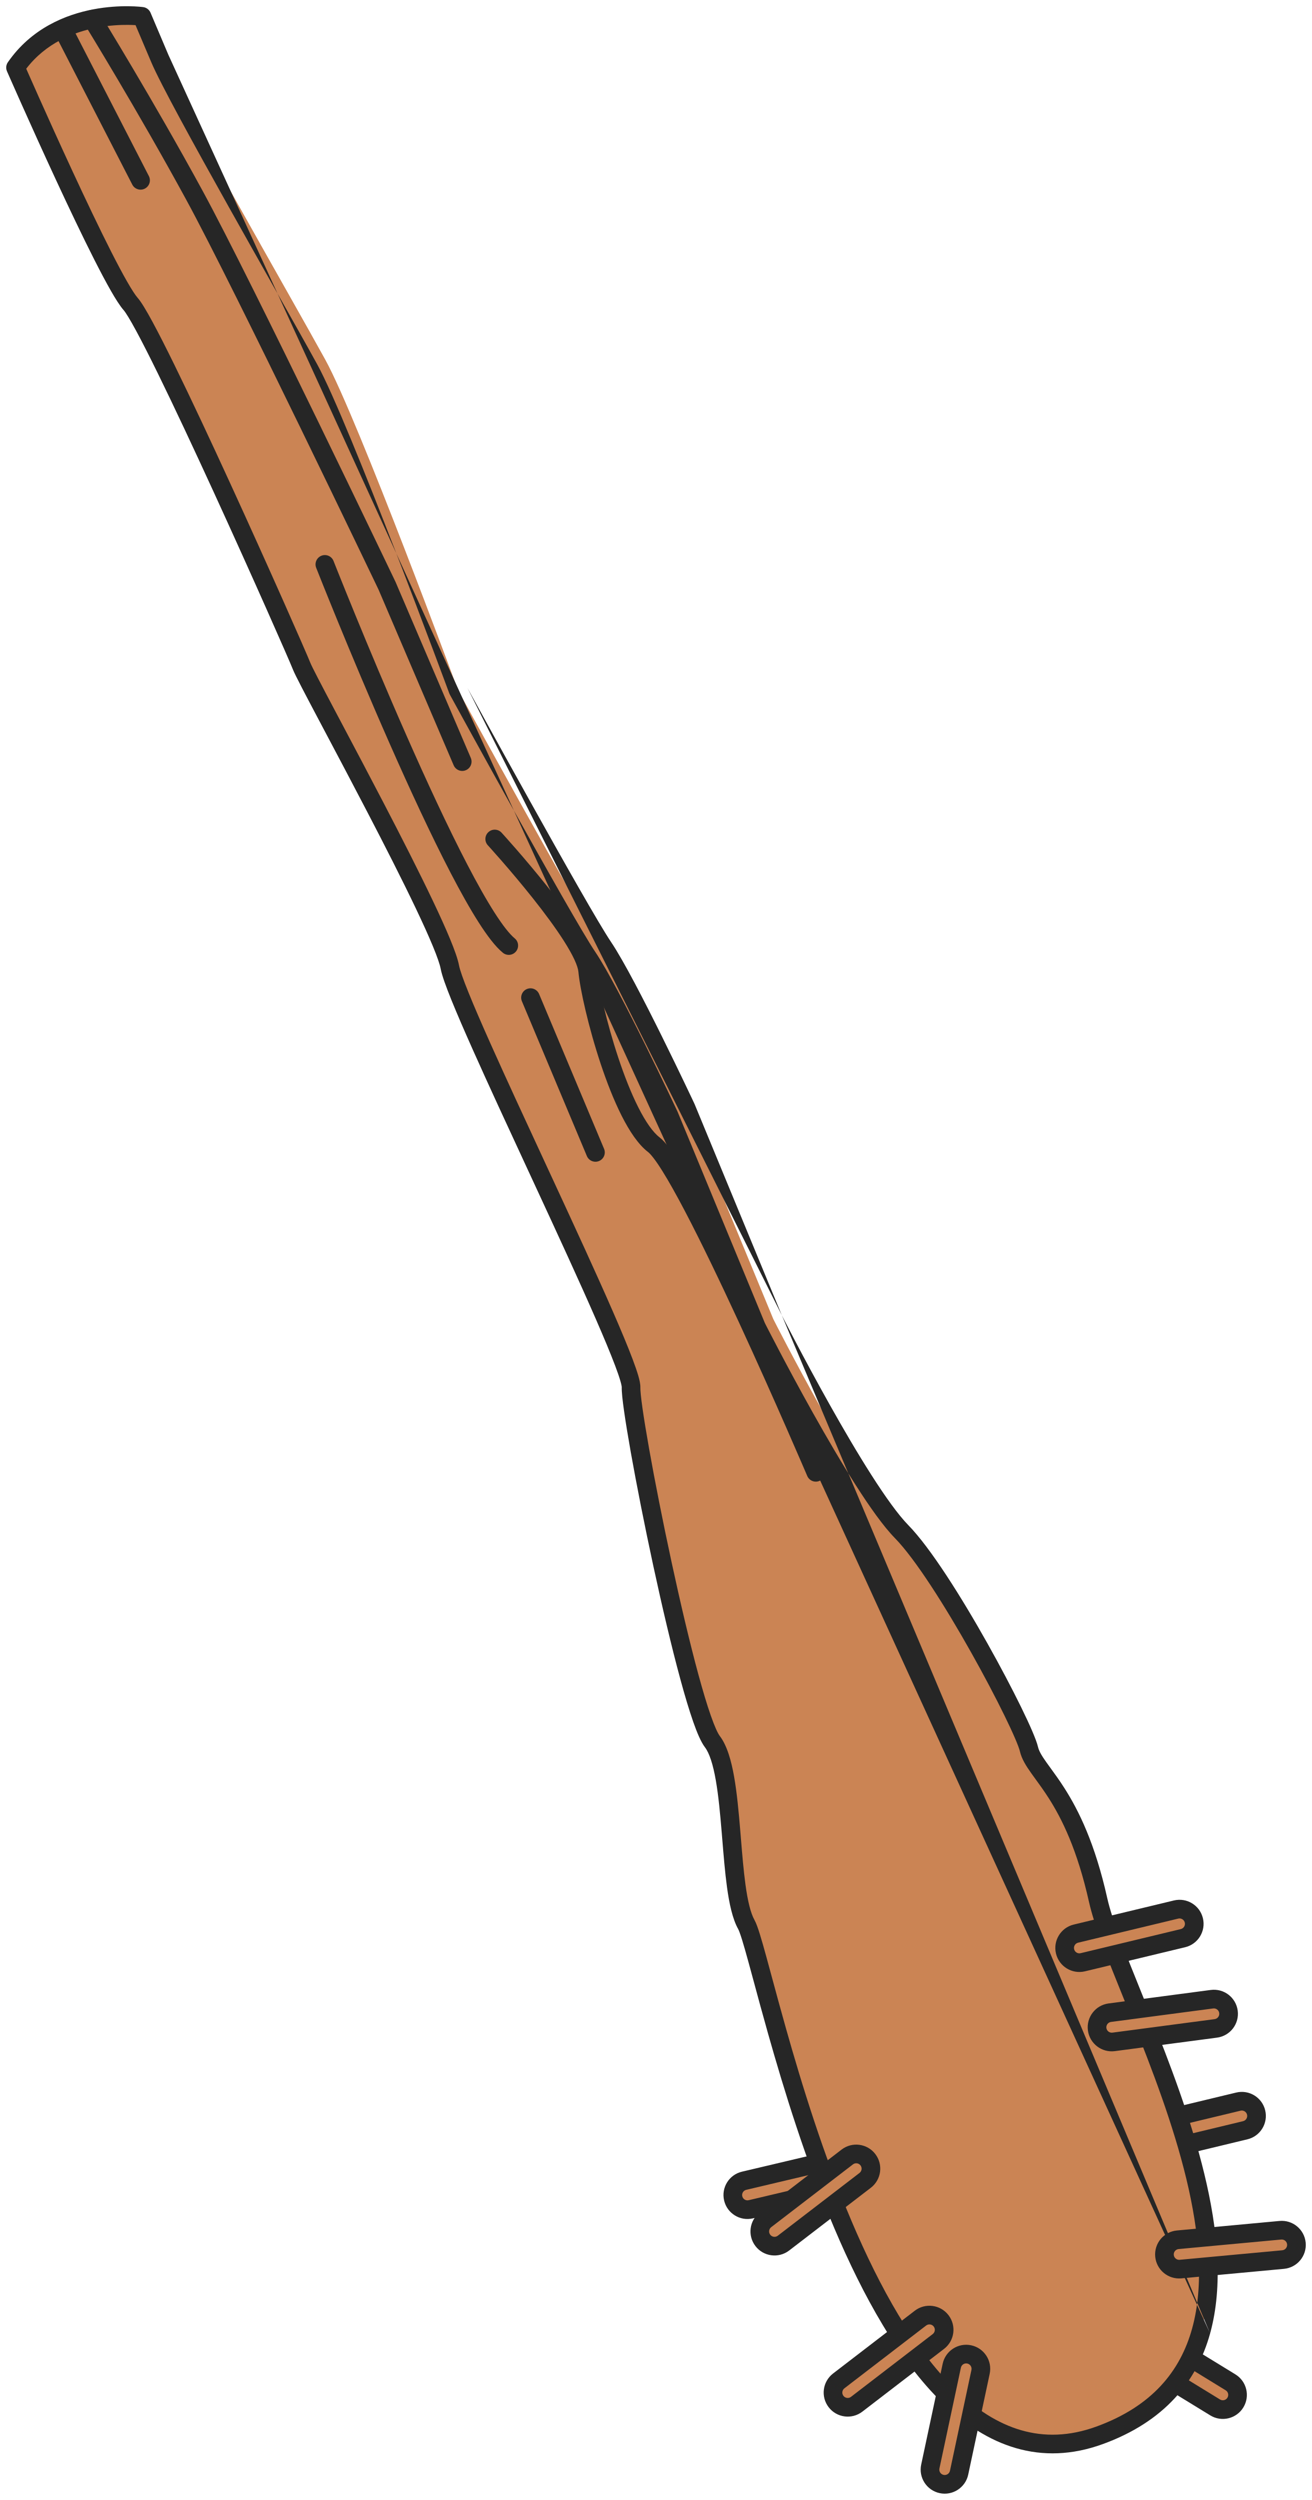
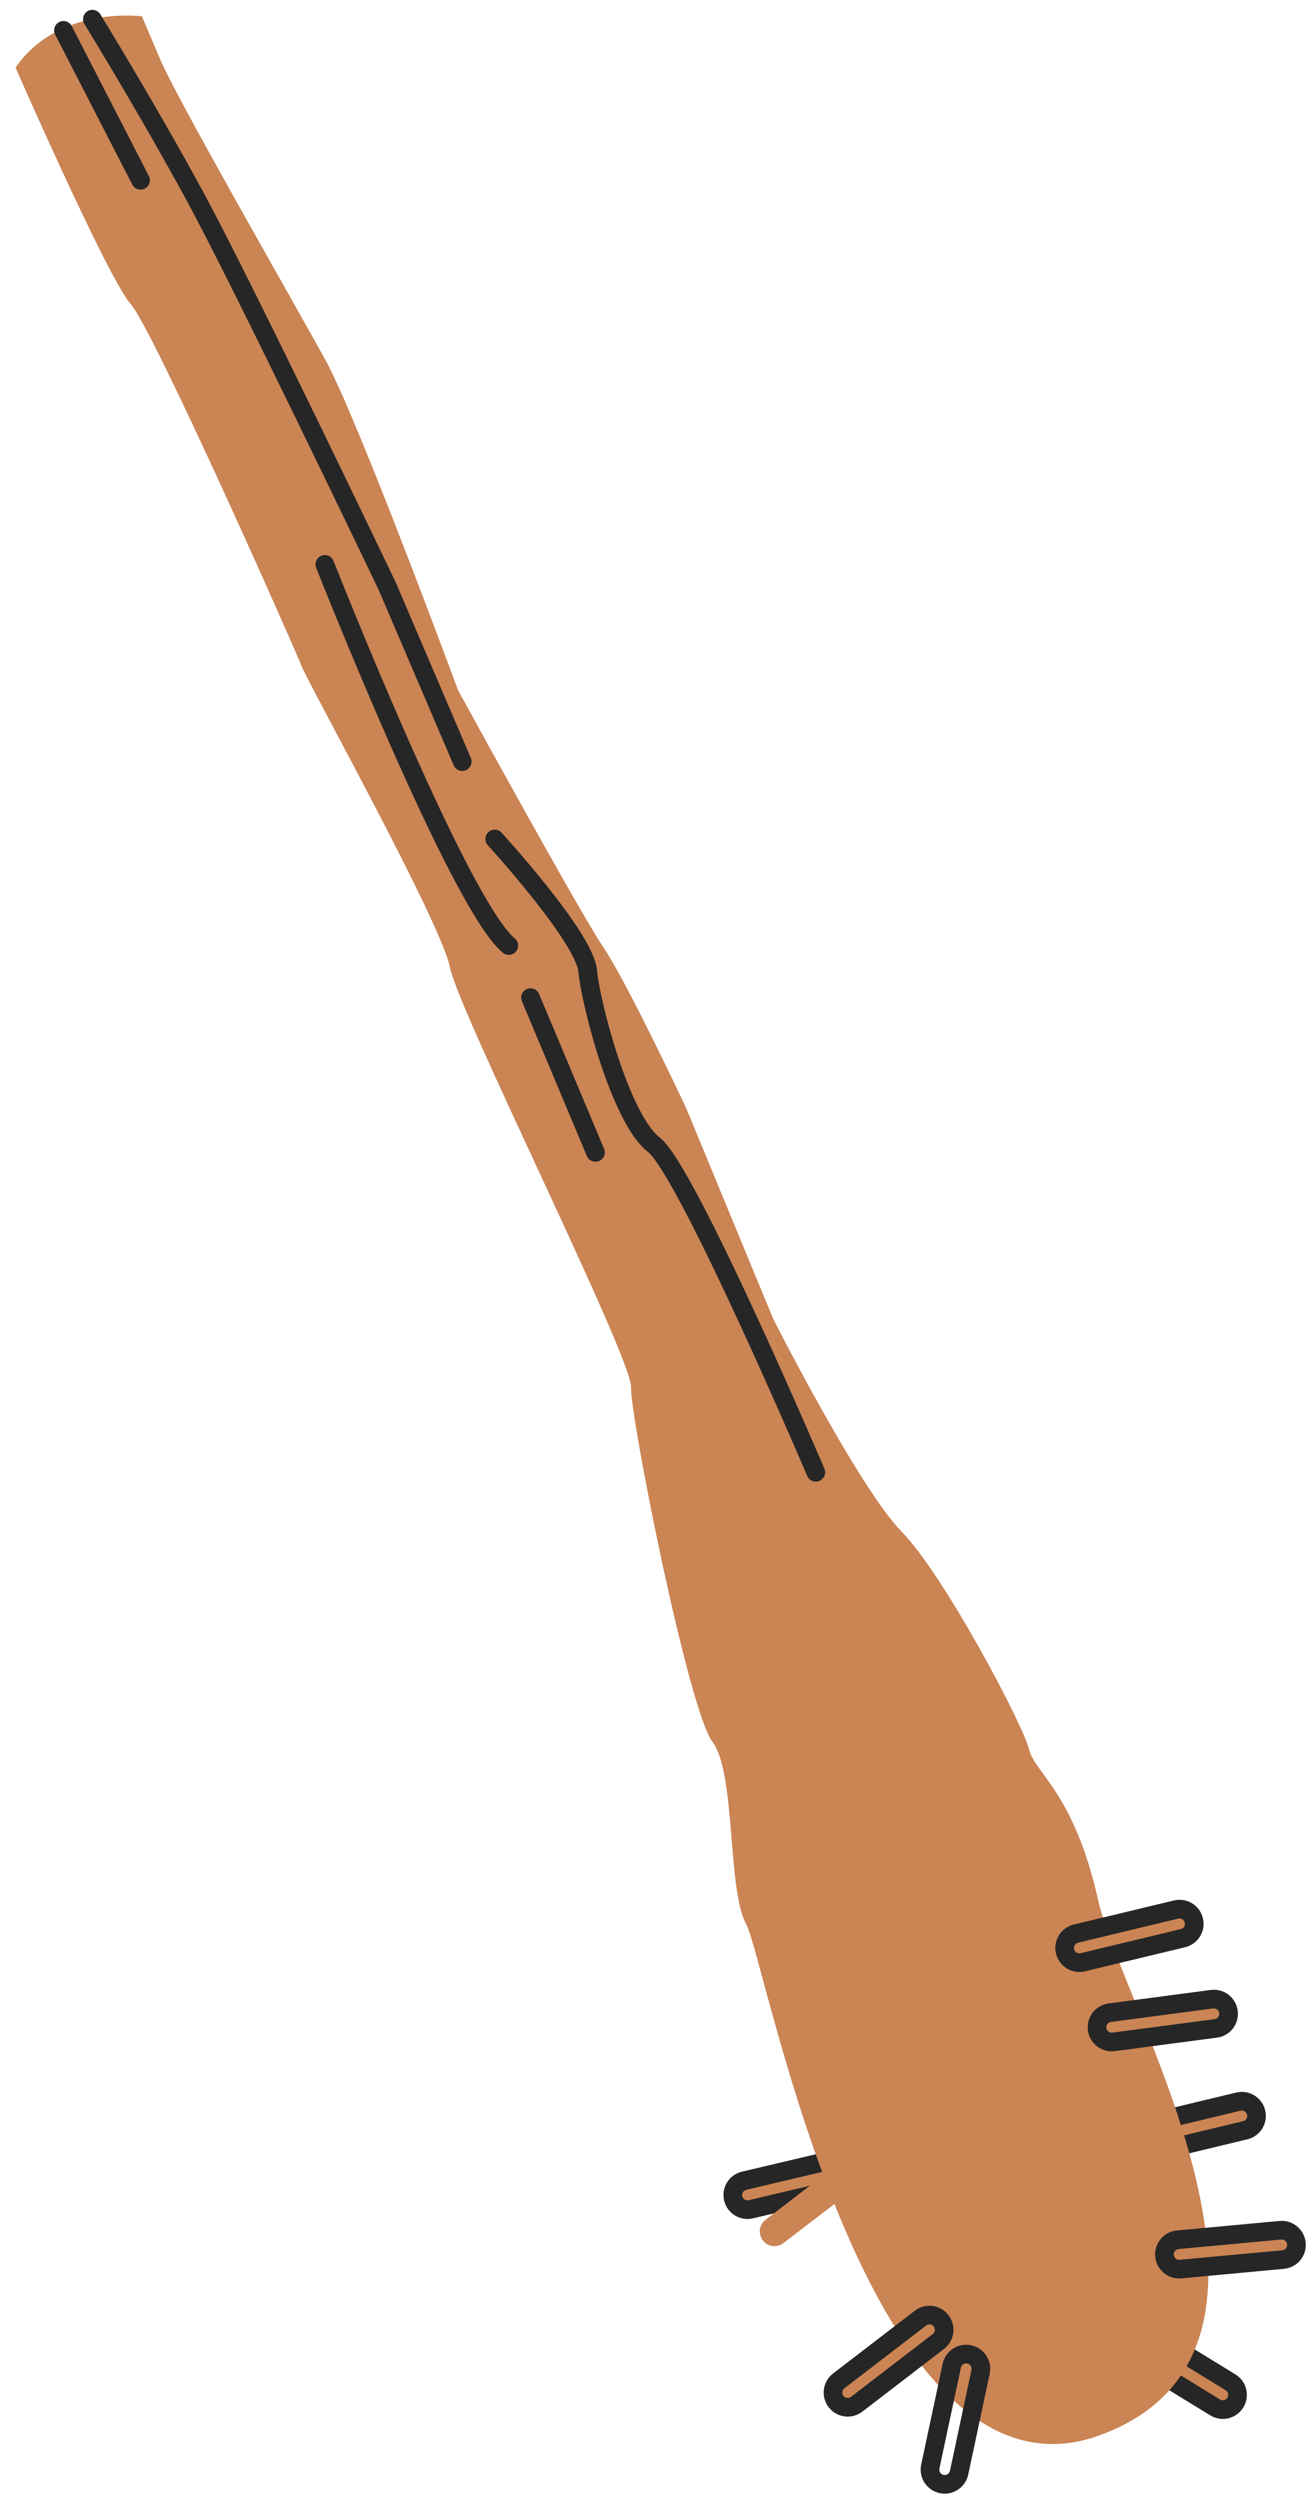
<svg xmlns="http://www.w3.org/2000/svg" viewBox="6147.511 4997.725 211.083 402.053">
  <path fill="#CB8454" fill-opacity="1" stroke="" stroke-opacity="1" stroke-width="1" fill-rule="evenodd" id="tSvg10f125ee64c" d="M 6267.223 5348.453 C 6265.957 5348.752 6265.173 5350.021 6265.472 5351.288 C 6265.771 5352.554 6267.04 5353.338 6268.306 5353.039 C 6284.358 5349.248 6284.358 5349.248 6284.358 5349.248 C 6285.625 5348.949 6286.409 5347.68 6286.11 5346.414 C 6285.811 5345.147 6284.541 5344.363 6283.275 5344.662 C 6267.223 5348.453 6267.223 5348.453 6267.223 5348.453" />
  <path fill="#262626" fill-opacity="1" stroke="" stroke-opacity="1" stroke-width="1" fill-rule="evenodd" id="tSvg5949f88573" d="M 6266.932 5350.943 C 6267.04 5351.403 6267.501 5351.688 6267.962 5351.58 C 6284.013 5347.789 6284.013 5347.789 6284.013 5347.789 C 6284.474 5347.68 6284.759 5347.219 6284.65 5346.758 C 6284.541 5346.298 6284.08 5346.013 6283.62 5346.122 C 6267.568 5349.913 6267.568 5349.913 6267.568 5349.913 C 6267.108 5350.022 6266.823 5350.483 6266.932 5350.943Z M 6268.651 5354.499 C 6266.578 5354.989 6264.501 5353.705 6264.012 5351.633 C 6263.522 5349.56 6264.806 5347.483 6266.879 5346.993 C 6282.93 5343.202 6282.93 5343.202 6282.93 5343.202 C 6285.003 5342.713 6287.08 5343.996 6287.57 5346.069 C 6288.059 5348.142 6286.776 5350.219 6284.703 5350.708 C 6268.651 5354.499 6268.651 5354.499 6268.651 5354.499" clip-rule="evenodd" />
  <path fill="#CB8454" fill-opacity="1" stroke="" stroke-opacity="1" stroke-width="1" fill-rule="evenodd" id="tSvgb5dc54c3d5" d="M 6330.632 5339.6 C 6329.361 5339.906 6328.578 5341.185 6328.883 5342.456 C 6329.189 5343.728 6330.468 5344.511 6331.739 5344.205 C 6347.856 5340.33 6347.856 5340.33 6347.856 5340.33 C 6349.127 5340.024 6349.91 5338.746 6349.604 5337.474 C 6349.299 5336.202 6348.02 5335.42 6346.748 5335.725 C 6330.632 5339.6 6330.632 5339.6 6330.632 5339.6" />
  <path fill="#262626" fill-opacity="1" stroke="" stroke-opacity="1" stroke-width="1" fill-rule="evenodd" id="tSvg173a383d196" d="M 6330.342 5342.106 C 6330.454 5342.572 6330.923 5342.859 6331.389 5342.747 C 6347.505 5338.871 6347.505 5338.871 6347.505 5338.871 C 6347.971 5338.759 6348.258 5338.291 6348.146 5337.825 C 6348.034 5337.359 6347.565 5337.072 6347.099 5337.184 C 6330.983 5341.059 6330.983 5341.059 6330.983 5341.059 C 6330.517 5341.171 6330.23 5341.64 6330.342 5342.106Z M 6332.09 5345.664 C 6330.013 5346.163 6327.925 5344.884 6327.425 5342.807 C 6326.926 5340.73 6328.205 5338.641 6330.282 5338.142 C 6346.398 5334.267 6346.398 5334.267 6346.398 5334.267 C 6348.475 5333.767 6350.563 5335.046 6351.063 5337.123 C 6351.562 5339.2 6350.283 5341.289 6348.206 5341.788 C 6332.09 5345.664 6332.09 5345.664 6332.09 5345.664" clip-rule="evenodd" />
  <path fill="#CB8454" fill-opacity="1" stroke="" stroke-opacity="1" stroke-width="1" fill-rule="evenodd" id="tSvg53544ed136" d="M 6331.353 5372.21 C 6330.238 5371.527 6328.78 5371.877 6328.097 5372.992 C 6327.413 5374.107 6327.763 5375.565 6328.878 5376.248 C 6343.012 5384.909 6343.012 5384.909 6343.012 5384.909 C 6344.127 5385.592 6345.584 5385.242 6346.268 5384.127 C 6346.951 5383.012 6346.601 5381.554 6345.486 5380.871 C 6331.353 5372.21 6331.353 5372.21 6331.353 5372.21" />
  <path fill="#262626" fill-opacity="1" stroke="" stroke-opacity="1" stroke-width="1" fill-rule="evenodd" id="tSvg408fb01cb5" d="M 6329.376 5373.776 C 6329.125 5374.184 6329.253 5374.719 6329.662 5374.969 C 6343.795 5383.63 6343.795 5383.63 6343.795 5383.63 C 6344.204 5383.88 6344.738 5383.752 6344.989 5383.343 C 6345.239 5382.934 6345.111 5382.4 6344.702 5382.15 C 6330.569 5373.489 6330.569 5373.489 6330.569 5373.489 C 6330.16 5373.239 6329.626 5373.367 6329.376 5373.776Z M 6328.095 5377.527 C 6326.273 5376.411 6325.702 5374.029 6326.818 5372.208 C 6327.934 5370.387 6330.315 5369.815 6332.137 5370.931 C 6346.27 5379.592 6346.27 5379.592 6346.27 5379.592 C 6348.091 5380.708 6348.663 5383.089 6347.547 5384.911 C 6346.431 5386.732 6344.049 5387.304 6342.228 5386.188 C 6328.095 5377.527 6328.095 5377.527 6328.095 5377.527" clip-rule="evenodd" />
  <path fill="#CB8454" fill-opacity="1" stroke="" stroke-opacity="1" stroke-width="1" fill-rule="evenodd" id="tSvgacda992335" d="M 6271.932 5209.885 C 6257.893 5175.91 6257.893 5175.91 6257.893 5175.91 C 6257.893 5175.91 6248.501 5155.881 6244.566 5150.047 C 6240.631 5144.213 6221.195 5108.706 6221.195 5108.706 C 6221.195 5108.706 6205.134 5065.206 6199.852 5055.585 C 6194.569 5045.964 6176.101 5013.901 6173.226 5007.138 C 6170.348 5000.353 6170.348 5000.353 6170.348 5000.353 C 6170.348 5000.353 6156.971 4998.536 6150.01 5008.591 C 6150.01 5008.591 6164.785 5042.348 6168.524 5046.608 C 6172.263 5050.867 6194.852 5101.842 6196.039 5104.862 C 6197.225 5107.882 6218.576 5146.312 6219.89 5153.28 C 6221.204 5160.249 6249.195 5216.051 6249.039 5220.836 C 6248.882 5225.622 6258.283 5272.772 6262.114 5277.819 C 6265.945 5282.867 6264.479 5301.703 6267.588 5307.251 C 6270.697 5312.8 6286.984 5403.061 6324.445 5389.386 C 6361.906 5375.71 6328.07 5320.68 6324.192 5303.338 C 6320.315 5285.996 6313.956 5282.882 6313.053 5279.025 C 6312.149 5275.167 6299.439 5251.073 6292.564 5244.051 C 6285.69 5237.029 6271.932 5209.885 6271.932 5209.885Z" />
-   <path fill="#262626" fill-opacity="1" stroke="" stroke-opacity="1" stroke-width="1" fill-rule="evenodd" id="tSvg16f743b8491" d="M 6342.201 5373.01 C 6340.033 5380.84 6334.77 5387.213 6324.96 5390.795 C 6319.991 5392.608 6315.313 5392.714 6310.956 5391.451 C 6306.622 5390.195 6302.695 5387.61 6299.151 5384.179 C 6292.088 5377.342 6286.349 5366.944 6281.754 5356.113 C 6277.146 5345.252 6273.628 5333.806 6271.072 5324.756 C 6270.203 5321.68 6269.442 5318.866 6268.789 5316.451 C 6268.482 5315.319 6268.2 5314.274 6267.941 5313.332 C 6267.533 5311.847 6267.186 5310.62 6266.895 5309.684 C 6266.588 5308.697 6266.384 5308.171 6266.28 5307.985 C 6265.349 5306.324 6264.833 5303.848 6264.474 5301.225 C 6264.154 5298.888 6263.936 5296.237 6263.721 5293.609 C 6263.69 5293.229 6263.659 5292.85 6263.627 5292.471 C 6263.376 5289.448 6263.108 5286.512 6262.671 5284.027 C 6262.223 5281.475 6261.64 5279.675 6260.92 5278.726 C 6260.278 5277.881 6259.647 5276.374 6259.03 5274.613 C 6258.391 5272.784 6257.699 5270.472 6256.986 5267.853 C 6255.559 5262.613 6254.023 5256.068 6252.615 5249.546 C 6251.207 5243.022 6249.923 5236.504 6249 5231.312 C 6248.539 5228.716 6248.167 5226.444 6247.914 5224.663 C 6247.668 5222.935 6247.515 5221.54 6247.54 5220.787 C 6247.539 5220.804 6247.541 5220.734 6247.501 5220.531 C 6247.464 5220.344 6247.403 5220.097 6247.312 5219.786 C 6247.131 5219.165 6246.852 5218.357 6246.482 5217.374 C 6245.742 5215.413 6244.669 5212.841 6243.36 5209.841 C 6240.746 5203.846 6237.228 5196.22 6233.655 5188.507 C 6233.272 5187.68 6232.888 5186.852 6232.505 5186.025 C 6229.318 5179.148 6226.162 5172.336 6223.652 5166.714 C 6222.246 5163.566 6221.037 5160.777 6220.136 5158.55 C 6219.256 5156.375 6218.613 5154.602 6218.416 5153.558 C 6218.284 5152.855 6217.862 5151.619 6217.151 5149.896 C 6216.453 5148.207 6215.519 5146.149 6214.422 5143.845 C 6212.229 5139.239 6209.409 5133.707 6206.586 5128.283 C 6204.263 5123.819 6201.943 5119.439 6199.973 5115.721 C 6199.55 5114.922 6199.143 5114.155 6198.756 5113.423 C 6197.661 5111.355 6196.722 5109.573 6196.018 5108.212 C 6195.335 5106.891 6194.826 5105.877 6194.643 5105.41 C 6194.068 5103.947 6188.144 5090.491 6181.875 5076.825 C 6178.746 5070.003 6175.541 5063.151 6172.887 5057.743 C 6171.56 5055.038 6170.376 5052.706 6169.412 5050.924 C 6168.414 5049.08 6167.731 5047.979 6167.397 5047.597 C 6166.819 5046.939 6166.113 5045.824 6165.353 5044.497 C 6164.574 5043.135 6163.677 5041.442 6162.716 5039.55 C 6160.794 5035.763 6158.588 5031.125 6156.504 5026.633 C 6154.42 5022.139 6152.453 5017.779 6151.008 5014.544 C 6150.285 5012.926 6149.693 5011.589 6149.28 5010.656 C 6149.074 5010.189 6148.914 5009.824 6148.804 5009.575 C 6148.637 5009.194 6148.637 5009.194 6148.637 5009.194 C 6148.637 5009.194 6148.637 5009.193 6148.637 5009.193 C 6148.636 5009.193 6148.636 5009.192 6150.011 5008.591 C 6148.637 5009.193 6148.637 5009.193 6148.637 5009.193 C 6148.428 5008.716 6148.481 5008.165 6148.777 5007.737 C 6152.559 5002.275 6158.066 5000.074 6162.509 4999.228 C 6164.735 4998.804 6166.727 4998.712 6168.163 4998.726 C 6168.883 4998.733 6169.468 4998.767 6169.878 4998.799 C 6170.083 4998.815 6170.245 4998.831 6170.358 4998.844 C 6170.415 4998.85 6170.46 4998.855 6170.492 4998.859 C 6170.53 4998.864 6170.53 4998.864 6170.53 4998.864 C 6170.53 4998.864 6170.542 4998.866 6170.542 4998.866 C 6170.542 4998.866 6170.547 4998.866 6170.547 4998.866 C 6170.547 4998.866 6170.548 4998.866 6170.548 4998.866 C 6170.549 4998.867 6170.55 4998.867 6170.348 5000.353 C 6170.55 4998.867 6170.55 4998.867 6170.55 4998.867 C 6171.074 4998.938 6171.522 4999.28 6171.729 4999.767 C 6174.606 5006.552 6174.606 5006.552 6174.606 5006.552 M 6169.318 5001.767 C 6171.845 5007.724 6171.845 5007.724 6171.845 5007.724 C 6171.845 5007.724 6171.845 5007.725 6171.845 5007.725 C 6173.324 5011.202 6178.716 5021.004 6184.327 5031.023 C 6186.778 5035.398 6189.28 5039.831 6191.543 5043.841 C 6194.497 5049.075 6197.043 5053.587 6198.537 5056.307 C 6201.118 5061.008 6206.413 5074.172 6211.106 5086.295 C 6213.441 5092.328 6215.612 5098.061 6217.199 5102.286 C 6217.993 5104.399 6218.64 5106.134 6219.089 5107.341 C 6219.163 5107.539 6219.231 5107.722 6219.293 5107.891 C 6219.422 5108.237 6219.527 5108.521 6219.607 5108.736 C 6219.787 5109.224 6219.787 5109.224 6219.787 5109.224 C 6219.787 5109.224 6219.788 5109.225 6219.788 5109.225 C 6219.788 5109.225 6219.788 5109.226 6221.195 5108.706 C 6219.788 5109.225 6219.788 5109.225 6219.788 5109.225 C 6219.814 5109.294 6219.844 5109.362 6219.88 5109.426 C 6221.195 5108.706 6221.195 5108.706 6221.195 5108.706 C 6219.88 5109.426 6219.879 5109.426 6219.88 5109.426 C 6219.88 5109.428 6219.88 5109.428 6219.88 5109.428 C 6219.88 5109.428 6220.099 5109.827 6220.099 5109.827 C 6220.243 5110.089 6220.453 5110.473 6220.723 5110.965 C 6221.263 5111.948 6222.038 5113.358 6222.98 5115.069 C 6224.864 5118.49 6227.418 5123.113 6230.095 5127.919 C 6235.426 5137.488 6241.31 5147.901 6243.323 5150.886 C 6245.222 5153.702 6248.507 5160.067 6251.361 5165.832 C 6252.777 5168.692 6254.071 5171.372 6255.011 5173.337 C 6255.481 5174.319 6255.862 5175.122 6256.126 5175.68 C 6256.258 5175.958 6256.36 5176.176 6256.429 5176.323 C 6256.52 5176.516 6256.52 5176.516 6256.52 5176.516 C 6256.52 5176.516 6270.545 5210.457 6270.545 5210.457 C 6270.56 5210.493 6270.576 5210.528 6270.594 5210.563 C 6271.932 5209.884 6271.932 5209.884 6271.932 5209.884 C 6270.594 5210.563 6270.594 5210.562 6270.594 5210.563 C 6270.595 5210.564 6270.595 5210.564 6270.595 5210.564 C 6270.595 5210.564 6270.635 5210.643 6270.635 5210.643 C 6270.635 5210.643 6270.752 5210.873 6270.752 5210.873 C 6270.855 5211.075 6271.007 5211.372 6271.203 5211.752 C 6271.594 5212.511 6272.161 5213.603 6272.862 5214.934 C 6274.263 5217.597 6276.204 5221.221 6278.362 5225.068 C 6280.519 5228.913 6282.898 5232.991 6285.176 5236.557 C 6287.436 5240.095 6289.656 5243.224 6291.493 5245.1 C 6294.771 5248.449 6299.579 5256.056 6303.74 5263.46 C 6305.803 5267.13 6307.678 5270.698 6309.09 5273.58 C 6309.797 5275.022 6310.383 5276.283 6310.817 5277.294 C 6311.265 5278.337 6311.513 5279.027 6311.592 5279.367 C 6311.892 5280.644 6312.621 5281.773 6313.406 5282.88 C 6313.637 5283.207 6313.878 5283.537 6314.129 5283.881 C 6314.771 5284.761 6315.474 5285.727 6316.243 5286.931 C 6318.335 5290.21 6320.827 5295.162 6322.729 5303.665 C 6323.582 5307.483 6325.818 5313.014 6328.37 5319.327 C 6328.82 5320.44 6329.28 5321.578 6329.744 5322.734 C 6332.874 5330.542 6336.26 5339.386 6338.363 5348.089 C 6340.472 5356.816 6341.244 5365.222 6339.309 5372.21 C 6337.406 5379.086 6332.851 5384.72 6323.931 5387.977 C 6319.534 5389.582 6315.509 5389.647 6311.792 5388.57 C 6308.053 5387.486 6304.537 5385.219 6301.238 5382.024 C 6294.613 5375.611 6289.063 5365.661 6284.515 5354.942 C 6279.981 5344.253 6276.503 5332.949 6273.959 5323.941 C 6273.095 5320.88 6272.342 5318.098 6271.691 5315.691 C 6271.383 5314.553 6271.098 5313.498 6270.834 5312.537 C 6270.425 5311.05 6270.067 5309.782 6269.76 5308.793 C 6269.468 5307.855 6269.181 5307.025 6268.897 5306.518 C 6268.273 5305.404 6267.806 5303.445 6267.446 5300.818 C 6267.138 5298.568 6266.928 5296.008 6266.711 5293.369 C 6266.68 5292.989 6266.649 5292.607 6266.617 5292.223 C 6266.367 5289.213 6266.09 5286.147 6265.626 5283.508 C 6265.174 5280.935 6264.505 5278.488 6263.309 5276.912 C 6262.993 5276.496 6262.493 5275.425 6261.862 5273.623 C 6261.255 5271.888 6260.585 5269.651 6259.88 5267.065 C 6258.473 5261.896 6256.95 5255.408 6255.548 5248.913 C 6254.146 5242.421 6252.87 5235.939 6251.954 5230.787 C 6251.496 5228.21 6251.13 5225.974 6250.884 5224.241 C 6250.63 5222.455 6250.524 5221.329 6250.538 5220.885 C 6250.557 5220.319 6250.386 5219.609 6250.192 5218.945 C 6249.98 5218.219 6249.671 5217.331 6249.289 5216.316 C 6248.522 5214.283 6247.425 5211.656 6246.11 5208.642 C 6243.48 5202.61 6239.947 5194.953 6236.377 5187.246 C 6235.994 5186.419 6235.611 5185.592 6235.228 5184.765 C 6232.038 5177.883 6228.892 5171.093 6226.391 5165.491 C 6224.99 5162.354 6223.798 5159.603 6222.917 5157.425 C 6222.015 5155.196 6221.496 5153.701 6221.364 5153.002 C 6221.169 5151.964 6220.635 5150.474 6219.923 5148.751 C 6219.197 5146.992 6218.238 5144.881 6217.13 5142.555 C 6214.914 5137.901 6212.075 5132.33 6209.247 5126.898 C 6206.919 5122.424 6204.592 5118.032 6202.622 5114.314 C 6202.2 5113.516 6201.794 5112.749 6201.407 5112.02 C 6200.313 5109.951 6199.379 5108.181 6198.683 5106.834 C 6197.966 5105.449 6197.548 5104.601 6197.435 5104.313 C 6196.823 5102.756 6190.859 5089.215 6184.602 5075.574 C 6181.468 5068.743 6178.251 5061.864 6175.58 5056.422 C 6174.246 5053.702 6173.042 5051.329 6172.05 5049.496 C 6171.092 5047.725 6170.251 5046.302 6169.651 5045.618 C 6169.295 5045.212 6168.72 5044.34 6167.957 5043.006 C 6167.213 5041.706 6166.341 5040.063 6165.391 5038.192 C 6163.492 5034.451 6161.304 5029.851 6159.226 5025.371 C 6157.149 5020.894 6155.189 5016.548 6153.747 5013.32 C 6153.026 5011.707 6152.435 5010.374 6152.025 5009.444 C 6151.913 5009.191 6151.815 5008.968 6151.731 5008.777 C 6154.887 5004.664 6159.284 5002.896 6163.07 5002.175 C 6165.058 5001.796 6166.845 5001.714 6168.134 5001.726 C 6168.601 5001.731 6169.001 5001.748 6169.318 5001.767Z M 6273.296 5209.257 C 6273.308 5209.282 6273.308 5209.282 6273.308 5209.282 C 6273.308 5209.282 6273.424 5209.509 6273.424 5209.509 C 6273.487 5209.633 6273.57 5209.794 6273.67 5209.989 C 6273.73 5210.106 6273.797 5210.236 6273.87 5210.377 C 6274.258 5211.13 6274.82 5212.214 6275.516 5213.537 C 6276.909 5216.183 6278.837 5219.784 6280.978 5223.601 C 6283.121 5227.42 6285.47 5231.444 6287.705 5234.942 C 6289.958 5238.469 6292.036 5241.366 6293.636 5243.002 C 6297.233 5246.675 6302.217 5254.626 6306.355 5261.99 C 6308.442 5265.703 6310.344 5269.321 6311.784 5272.26 C 6312.504 5273.729 6313.113 5275.038 6313.573 5276.11 C 6314.02 5277.151 6314.367 5278.058 6314.513 5278.683 C 6314.666 5279.334 6315.07 5280.041 6315.853 5281.145 C 6316.049 5281.422 6316.268 5281.722 6316.504 5282.046 C 6317.16 5282.945 6317.949 5284.028 6318.772 5285.318 C 6321.054 5288.896 6323.68 5294.172 6325.656 5303.011 C 6326.451 5306.564 6328.568 5311.806 6331.133 5318.155 C 6331.586 5319.276 6332.052 5320.431 6332.528 5321.618 C 6335.662 5329.433 6339.121 5338.453 6341.279 5347.384 C 6343.431 5356.292 6344.337 5365.292 6342.201 5373.01 M 6273.296 5209.257 C 6259.279 5175.338 6259.279 5175.338 6259.279 5175.338 C 6259.27 5175.316 6259.261 5175.295 6259.251 5175.274 C 6257.893 5175.91 6257.893 5175.91 6257.893 5175.91 C 6259.251 5175.274 6259.251 5175.274 6259.251 5175.274 C 6259.251 5175.273 6259.251 5175.273 6259.251 5175.273 C 6259.251 5175.273 6259.144 5175.045 6259.144 5175.045 C 6259.113 5174.981 6259.077 5174.904 6259.035 5174.815 C 6258.979 5174.697 6258.913 5174.557 6258.838 5174.397 C 6258.572 5173.836 6258.189 5173.029 6257.717 5172.042 C 6256.773 5170.069 6255.473 5167.377 6254.049 5164.501 C 6251.223 5158.792 6247.845 5152.226 6245.81 5149.208 C 6243.888 5146.359 6238.087 5136.101 6232.716 5126.459 C 6230.042 5121.659 6227.491 5117.04 6225.608 5113.622 C 6224.666 5111.912 6223.892 5110.503 6223.353 5109.521 C 6223.084 5109.031 6222.873 5108.647 6222.73 5108.385" clip-rule="evenodd" />
  <path fill="#CB8454" fill-opacity="1" stroke="" stroke-opacity="1" stroke-width="1" fill-rule="evenodd" id="tSvgc6488c3f8b" d="M 6337.837 5309.436 C 6339.109 5309.13 6339.892 5307.851 6339.586 5306.58 C 6339.28 5305.308 6338.001 5304.525 6336.73 5304.831 C 6320.614 5308.706 6320.614 5308.706 6320.614 5308.706 C 6319.342 5309.012 6318.559 5310.291 6318.865 5311.562 C 6319.171 5312.834 6320.449 5313.617 6321.721 5313.311 C 6337.837 5309.436 6337.837 5309.436 6337.837 5309.436" />
  <path fill="#262626" fill-opacity="1" stroke="" stroke-opacity="1" stroke-width="1" fill-rule="evenodd" id="tSvg11fd96c8d49" d="M 6338.127 5306.93 C 6338.015 5306.464 6337.547 5306.177 6337.081 5306.289 C 6320.964 5310.165 6320.964 5310.165 6320.964 5310.165 C 6320.498 5310.277 6320.211 5310.745 6320.323 5311.211 C 6320.435 5311.678 6320.904 5311.965 6321.37 5311.852 C 6337.486 5307.977 6337.486 5307.977 6337.486 5307.977 C 6337.952 5307.865 6338.239 5307.397 6338.127 5306.93Z M 6336.379 5303.373 C 6338.456 5302.873 6340.545 5304.152 6341.044 5306.229 C 6341.544 5308.306 6340.265 5310.395 6338.188 5310.894 C 6322.071 5314.769 6322.071 5314.769 6322.071 5314.769 C 6319.994 5315.269 6317.906 5313.99 6317.406 5311.913 C 6316.907 5309.836 6318.186 5307.747 6320.263 5307.248 C 6336.379 5303.373 6336.379 5303.373 6336.379 5303.373" clip-rule="evenodd" />
  <path fill="#CB8454" fill-opacity="1" stroke="" stroke-opacity="1" stroke-width="1" fill-rule="evenodd" id="tSvg75c9293e14" d="M 6343.119 5323.948 C 6344.415 5323.777 6345.328 5322.587 6345.156 5321.291 C 6344.985 5319.994 6343.795 5319.082 6342.499 5319.253 C 6326.066 5321.422 6326.066 5321.422 6326.066 5321.422 C 6324.769 5321.593 6323.857 5322.783 6324.028 5324.08 C 6324.199 5325.376 6325.389 5326.289 6326.686 5326.117 C 6343.119 5323.948 6343.119 5323.948 6343.119 5323.948" />
  <path fill="#262626" fill-opacity="1" stroke="" stroke-opacity="1" stroke-width="1" fill-rule="evenodd" id="tSvg11e1899f83f" d="M 6343.669 5321.487 C 6343.607 5321.012 6343.17 5320.677 6342.695 5320.74 C 6326.262 5322.909 6326.262 5322.909 6326.262 5322.909 C 6325.787 5322.972 6325.453 5323.408 6325.515 5323.883 C 6325.578 5324.359 6326.014 5324.693 6326.489 5324.63 C 6342.922 5322.461 6342.922 5322.461 6342.922 5322.461 C 6343.398 5322.398 6343.732 5321.962 6343.669 5321.487Z M 6342.303 5317.766 C 6344.42 5317.486 6346.364 5318.976 6346.643 5321.094 C 6346.923 5323.212 6345.433 5325.156 6343.315 5325.435 C 6326.882 5327.604 6326.882 5327.604 6326.882 5327.604 C 6324.764 5327.884 6322.821 5326.394 6322.541 5324.276 C 6322.261 5322.158 6323.752 5320.215 6325.87 5319.935 C 6342.303 5317.766 6342.303 5317.766 6342.303 5317.766" clip-rule="evenodd" />
  <path fill="#CB8454" fill-opacity="1" stroke="" stroke-opacity="1" stroke-width="1" fill-rule="evenodd" id="tSvg12e9b6b9d2a" d="M 6353.944 5361.127 C 6355.246 5361.006 6356.204 5359.852 6356.083 5358.55 C 6355.962 5357.248 6354.809 5356.29 6353.507 5356.411 C 6337.002 5357.942 6337.002 5357.942 6337.002 5357.942 C 6335.7 5358.063 6334.742 5359.216 6334.863 5360.519 C 6334.984 5361.821 6336.137 5362.779 6337.439 5362.658 C 6353.944 5361.127 6353.944 5361.127 6353.944 5361.127" />
  <path fill="#262626" fill-opacity="1" stroke="" stroke-opacity="1" stroke-width="1" fill-rule="evenodd" id="tSvg18316edd460" d="M 6354.59 5358.689 C 6354.545 5358.211 6354.123 5357.86 6353.645 5357.905 C 6337.14 5359.436 6337.14 5359.436 6337.14 5359.436 C 6336.663 5359.48 6336.312 5359.903 6336.356 5360.38 C 6336.401 5360.857 6336.824 5361.208 6337.301 5361.164 C 6353.806 5359.633 6353.806 5359.633 6353.806 5359.633 C 6354.283 5359.589 6354.634 5359.166 6354.59 5358.689Z M 6353.368 5354.917 C 6355.495 5354.72 6357.379 5356.284 6357.577 5358.411 C 6357.774 5360.539 6356.21 5362.423 6354.083 5362.62 C 6337.578 5364.151 6337.578 5364.151 6337.578 5364.151 C 6335.451 5364.349 6333.567 5362.784 6333.369 5360.657 C 6333.172 5358.53 6334.736 5356.646 6336.863 5356.449 C 6353.368 5354.917 6353.368 5354.917 6353.368 5354.917" clip-rule="evenodd" />
-   <path fill="#CB8454" fill-opacity="1" stroke="" stroke-opacity="1" stroke-width="1" fill-rule="evenodd" id="tSvg130bb9e02d6" d="M 6297.184 5394.415 C 6296.912 5395.694 6297.728 5396.952 6299.007 5397.225 C 6300.286 5397.497 6301.544 5396.681 6301.816 5395.402 C 6305.271 5379.191 6305.271 5379.191 6305.271 5379.191 C 6305.544 5377.912 6304.728 5376.654 6303.449 5376.381 C 6302.17 5376.109 6300.912 5376.925 6300.639 5378.204 C 6297.184 5394.415 6297.184 5394.415 6297.184 5394.415" />
  <path fill="#262626" fill-opacity="1" stroke="" stroke-opacity="1" stroke-width="1" fill-rule="evenodd" id="tSvga77c2f2b86" d="M 6299.32 5395.758 C 6299.788 5395.858 6300.249 5395.559 6300.349 5395.09 C 6303.804 5378.878 6303.804 5378.878 6303.804 5378.878 C 6303.904 5378.409 6303.605 5377.948 6303.136 5377.848 C 6302.667 5377.748 6302.206 5378.047 6302.106 5378.516 C 6298.652 5394.728 6298.652 5394.728 6298.652 5394.728 C 6298.552 5395.197 6298.851 5395.658 6299.32 5395.758Z M 6303.284 5395.715 C 6302.838 5397.804 6300.784 5399.137 6298.694 5398.692 C 6296.605 5398.247 6295.272 5396.192 6295.717 5394.103 C 6299.172 5377.891 6299.172 5377.891 6299.172 5377.891 C 6299.617 5375.802 6301.672 5374.469 6303.761 5374.914 C 6305.851 5375.359 6307.183 5377.414 6306.738 5379.503 C 6303.284 5395.715 6303.284 5395.715 6303.284 5395.715" clip-rule="evenodd" />
  <path fill="#CB8454" fill-opacity="1" stroke="" stroke-opacity="1" stroke-width="1" fill-rule="evenodd" id="tSvg179568f4c1c" d="M 6282.454 5380.64 C 6281.417 5381.436 6281.222 5382.923 6282.019 5383.96 C 6282.815 5384.997 6284.302 5385.192 6285.339 5384.396 C 6298.486 5374.3 6298.486 5374.3 6298.486 5374.3 C 6299.523 5373.504 6299.718 5372.017 6298.922 5370.98 C 6298.125 5369.943 6296.639 5369.748 6295.601 5370.544 C 6282.454 5380.64 6282.454 5380.64 6282.454 5380.64" />
  <path fill="#262626" fill-opacity="1" stroke="" stroke-opacity="1" stroke-width="1" fill-rule="evenodd" id="tSvg155b4af6a3" d="M 6283.208 5383.046 C 6283.5 5383.426 6284.045 5383.498 6284.425 5383.206 C 6297.572 5373.111 6297.572 5373.111 6297.572 5373.111 C 6297.952 5372.819 6298.024 5372.274 6297.732 5371.894 C 6297.44 5371.514 6296.895 5371.442 6296.515 5371.734 C 6283.368 5381.829 6283.368 5381.829 6283.368 5381.829 C 6282.988 5382.121 6282.916 5382.666 6283.208 5383.046Z M 6286.252 5385.585 C 6284.558 5386.886 6282.13 5386.568 6280.829 5384.873 C 6279.528 5383.179 6279.847 5380.751 6281.541 5379.45 C 6294.688 5369.355 6294.688 5369.355 6294.688 5369.355 C 6296.382 5368.054 6298.81 5368.372 6300.111 5370.067 C 6301.412 5371.761 6301.094 5374.189 6299.399 5375.49 C 6286.252 5385.585 6286.252 5385.585 6286.252 5385.585" clip-rule="evenodd" />
  <path fill="#CB8454" fill-opacity="1" stroke="" stroke-opacity="1" stroke-width="1" fill-rule="evenodd" id="tSvg1346823487a" d="M 6270.676 5354.725 C 6269.639 5355.522 6269.444 5357.008 6270.24 5358.045 C 6271.037 5359.083 6272.523 5359.278 6273.561 5358.481 C 6286.707 5348.386 6286.707 5348.386 6286.707 5348.386 C 6287.745 5347.59 6287.94 5346.103 6287.143 5345.066 C 6286.347 5344.029 6284.86 5343.833 6283.823 5344.63 C 6270.676 5354.725 6270.676 5354.725 6270.676 5354.725" />
-   <path fill="#262626" fill-opacity="1" stroke="" stroke-opacity="1" stroke-width="1" fill-rule="evenodd" id="tSvge65a63ef4b" d="M 6271.43 5357.132 C 6271.722 5357.512 6272.267 5357.584 6272.647 5357.292 C 6285.794 5347.196 6285.794 5347.196 6285.794 5347.196 C 6286.174 5346.904 6286.245 5346.36 6285.954 5345.979 C 6285.662 5345.599 6285.117 5345.528 6284.737 5345.82 C 6271.59 5355.915 6271.59 5355.915 6271.59 5355.915 C 6271.21 5356.207 6271.138 5356.752 6271.43 5357.132Z M 6274.474 5359.671 C 6272.78 5360.972 6270.352 5360.653 6269.051 5358.959 C 6267.75 5357.265 6268.068 5354.836 6269.763 5353.535 C 6282.909 5343.44 6282.909 5343.44 6282.909 5343.44 C 6284.604 5342.139 6287.032 5342.458 6288.333 5344.152 C 6289.634 5345.847 6289.315 5348.275 6287.621 5349.576 C 6274.474 5359.671 6274.474 5359.671 6274.474 5359.671" clip-rule="evenodd" />
  <path fill="#CB8454" fill-opacity="1" stroke="" stroke-opacity="1" stroke-width="1" fill-rule="evenodd" id="tSvg183d36c1bd4" d="M 6162.371 5000.809 C 6162.371 5000.809 6170.925 5014.679 6178.809 5029.164 C 6186.692 5043.648 6209.788 5091.952 6209.788 5091.952" />
  <path fill="#262626" fill-opacity="1" stroke="" stroke-opacity="1" stroke-width="1" fill-rule="evenodd" id="tSvg48688ac22c" d="M 6222.468 5121.591 C 6221.707 5121.917 6220.825 5121.564 6220.499 5120.802 C 6208.421 5092.571 6208.421 5092.571 6208.421 5092.571 C 6208.421 5092.571 6208.174 5092.054 6208.174 5092.054 C 6208.003 5091.697 6207.751 5091.171 6207.427 5090.497 C 6206.781 5089.148 6205.848 5087.205 6204.704 5084.829 C 6202.416 5080.075 6199.284 5073.587 6195.906 5066.646 C 6189.141 5052.749 6181.413 5037.087 6177.491 5029.881 C 6173.561 5022.66 6169.461 5015.588 6166.342 5010.319 C 6164.783 5007.685 6163.47 5005.503 6162.547 5003.98 C 6162.086 5003.218 6161.722 5002.622 6161.474 5002.216 C 6161.35 5002.013 6161.254 5001.858 6161.19 5001.753 C 6161.094 5001.597 6161.094 5001.597 6161.094 5001.597 C 6161.094 5001.597 6161.094 5001.596 6162.37 5000.809 C 6163.647 5000.021 6163.647 5000.022 6163.647 5000.022 C 6163.649 5000.024 6163.649 5000.024 6163.649 5000.024 C 6163.649 5000.024 6163.746 5000.183 6163.746 5000.183 C 6163.812 5000.289 6163.908 5000.446 6164.033 5000.65 C 6164.283 5001.06 6164.649 5001.66 6165.113 5002.425 C 6166.041 5003.955 6167.359 5006.146 6168.924 5008.791 C 6172.053 5014.078 6176.173 5021.183 6180.126 5028.447 C 6184.087 5035.725 6191.849 5051.457 6198.603 5065.333 C 6201.984 5072.279 6205.118 5078.771 6207.407 5083.528 C 6208.552 5085.906 6209.485 5087.85 6210.133 5089.2 C 6210.456 5089.874 6210.708 5090.401 6210.879 5090.758 C 6211.141 5091.304 6211.141 5091.304 6211.141 5091.304 C 6211.141 5091.305 6211.141 5091.305 6209.788 5091.952 C 6211.141 5091.304 6211.141 5091.304 6211.141 5091.304 C 6211.15 5091.323 6211.159 5091.343 6211.167 5091.362 C 6223.257 5119.622 6223.257 5119.622 6223.257 5119.622 C 6223.583 5120.384 6223.23 5121.265 6222.468 5121.591Z M 6162.37 5000.809 C 6163.647 5000.022 6163.647 5000.022 6163.647 5000.022 C 6163.212 4999.317 6162.288 4999.097 6161.583 4999.532 C 6160.878 4999.967 6160.659 5000.892 6161.094 5001.597 C 6162.37 5000.809 6162.37 5000.809 6162.37 5000.809" clip-rule="evenodd" />
  <path fill="#CB8454" fill-opacity="1" stroke="" stroke-opacity="1" stroke-width="1" fill-rule="evenodd" id="tSvg14d655ec65b" d="M 6227.104 5132.659 C 6227.104 5132.659 6241.561 5148.449 6242.061 5153.865 C 6242.561 5159.28 6247.387 5177.751 6252.702 5181.826" />
  <path fill="#262626" fill-opacity="1" stroke="" stroke-opacity="1" stroke-width="1" fill-rule="evenodd" id="tSvg16ead383336" d="M 6280.146 5233.926 C 6280.471 5234.688 6280.117 5235.57 6279.355 5235.895 C 6278.593 5236.22 6277.712 5235.866 6277.386 5235.104 C 6278.766 5234.515 6278.766 5234.515 6278.766 5234.515 C 6278.766 5234.515 6280.146 5233.926 6280.146 5233.926 M 6252.68 5184.001 C 6252.26 5183.453 6251.963 5183.15 6251.79 5183.017 C 6250.179 5181.782 6248.757 5179.605 6247.529 5177.176 C 6246.277 5174.699 6245.133 5171.765 6244.153 5168.822 C 6242.202 5162.964 6240.832 5156.871 6240.567 5154.003 C 6240.528 5153.581 6240.332 5152.927 6239.915 5152.033 C 6239.509 5151.162 6238.94 5150.161 6238.247 5149.072 C 6236.862 5146.894 6235.045 5144.459 6233.221 5142.164 C 6231.401 5139.875 6229.594 5137.75 6228.24 5136.196 C 6227.563 5135.419 6227.001 5134.787 6226.609 5134.349 C 6226.413 5134.13 6226.259 5133.96 6226.155 5133.845 C 6226.037 5133.715 6226.037 5133.715 6226.037 5133.715 C 6226.037 5133.715 6226.007 5133.682 6226.007 5133.682 C 6226.007 5133.682 6225.998 5133.672 6225.998 5133.672 C 6225.998 5133.672 6225.998 5133.672 6226.003 5133.667 C 6225.998 5133.672 6225.998 5133.672 6225.998 5133.672 C 6225.439 5133.061 6225.48 5132.112 6226.091 5131.553 C 6226.702 5130.993 6227.651 5131.035 6228.21 5131.646 C 6227.104 5132.659 6227.104 5132.659 6227.104 5132.659 C 6228.21 5131.646 6228.21 5131.646 6228.21 5131.646 C 6228.222 5131.659 6228.222 5131.659 6228.222 5131.659 C 6228.222 5131.659 6228.254 5131.694 6228.254 5131.694 C 6228.254 5131.694 6228.378 5131.83 6228.378 5131.83 C 6228.486 5131.949 6228.643 5132.124 6228.843 5132.347 C 6229.244 5132.794 6229.815 5133.437 6230.502 5134.226 C 6231.874 5135.801 6233.713 5137.962 6235.569 5140.297 C 6237.422 5142.628 6239.312 5145.156 6240.779 5147.462 C 6241.512 5148.614 6242.154 5149.735 6242.634 5150.765 C 6243.103 5151.771 6243.469 5152.794 6243.555 5153.727 C 6243.79 5156.274 6245.084 5162.124 6246.999 5167.874 C 6247.952 5170.736 6249.043 5173.522 6250.207 5175.823 C 6251.395 5178.173 6252.568 5179.833 6253.615 5180.636 C 6254.106 5181.013 6254.594 5181.567 6255.062 5182.178 C 6255.545 5182.808 6256.068 5183.582 6256.62 5184.465 C 6257.725 5186.23 6258.991 5188.501 6260.345 5191.081 C 6263.055 5196.245 6266.16 5202.731 6269.089 5209.07 C 6272.02 5215.413 6274.784 5221.626 6276.815 5226.253 C 6277.83 5228.566 6278.662 5230.484 6279.241 5231.824 C 6279.53 5232.493 6279.756 5233.019 6279.91 5233.377 C 6280.146 5233.926 6280.146 5233.926 6280.146 5233.926 C 6280.146 5233.927 6280.146 5233.926 6278.766 5234.515 C 6277.386 5235.104 6277.387 5235.104 6277.386 5235.104 C 6277.153 5234.56 6277.153 5234.56 6277.153 5234.56 C 6277 5234.204 6276.775 5233.681 6276.487 5233.013 C 6275.91 5231.678 6275.08 5229.766 6274.067 5227.459 C 6272.042 5222.843 6269.286 5216.648 6266.366 5210.328 C 6263.444 5204.005 6260.364 5197.573 6257.689 5192.475 C 6256.35 5189.925 6255.124 5187.729 6254.077 5186.056 C 6253.553 5185.219 6253.085 5184.531 6252.68 5184.001Z" clip-rule="evenodd" />
  <path fill="#CB8454" fill-opacity="1" stroke="" stroke-opacity="1" stroke-width="1" fill-rule="evenodd" id="tSvga4f9050c39" d="M 6199.778 5088.497 C 6199.778 5088.497 6221.332 5143.214 6229.366 5149.796 C 6199.778 5088.497 6199.778 5088.497 6199.778 5088.497" />
  <path fill="#262626" fill-opacity="1" stroke="" stroke-opacity="1" stroke-width="1" fill-rule="evenodd" id="tSvgd432aa0d8a" d="M 6230.527 5150.747 C 6230.002 5151.388 6229.057 5151.482 6228.416 5150.957 C 6227.213 5149.971 6225.89 5148.217 6224.524 5146.08 C 6223.133 5143.901 6221.609 5141.181 6220.023 5138.133 C 6216.851 5132.036 6213.388 5124.545 6210.187 5117.283 C 6206.983 5110.016 6204.033 5102.958 6201.883 5097.718 C 6200.809 5095.098 6199.934 5092.931 6199.327 5091.419 C 6199.024 5090.663 6198.788 5090.07 6198.628 5089.666 C 6198.548 5089.465 6198.486 5089.31 6198.445 5089.205 C 6198.382 5089.047 6198.382 5089.047 6198.382 5089.047 C 6198.382 5089.047 6198.382 5089.046 6199.712 5088.522 C 6198.382 5089.047 6198.382 5089.047 6198.382 5089.047 C 6198.079 5088.276 6198.457 5087.405 6199.228 5087.101 C 6199.999 5086.797 6200.87 5087.176 6201.173 5087.947 C 6199.864 5088.462 6199.864 5088.462 6199.864 5088.462 C 6201.173 5087.947 6201.173 5087.946 6201.173 5087.947 C 6201.235 5088.102 6201.235 5088.102 6201.235 5088.102 C 6201.275 5088.205 6201.336 5088.358 6201.416 5088.559 C 6201.575 5088.96 6201.81 5089.549 6202.112 5090.302 C 6202.716 5091.808 6203.588 5093.968 6204.659 5096.58 C 6206.802 5101.805 6209.742 5108.838 6212.932 5116.073 C 6216.123 5123.313 6219.556 5130.735 6222.684 5136.749 C 6224.249 5139.757 6225.727 5142.391 6227.052 5144.465 C 6228.404 5146.58 6229.512 5147.976 6230.317 5148.636 C 6230.958 5149.161 6231.052 5150.106 6230.527 5150.747Z" clip-rule="evenodd" />
  <path fill="#262626" fill-opacity="1" stroke="" stroke-opacity="1" stroke-width="1" fill-rule="evenodd" id="tSvg23432182cc" d="M 6243.893 5184.449 C 6243.129 5184.77 6242.25 5184.411 6241.929 5183.647 C 6231.478 5158.753 6231.478 5158.753 6231.478 5158.753 C 6231.157 5157.989 6231.516 5157.11 6232.28 5156.789 C 6233.044 5156.469 6233.923 5156.828 6234.244 5157.592 C 6244.695 5182.485 6244.695 5182.485 6244.695 5182.485 C 6245.016 5183.249 6244.657 5184.128 6243.893 5184.449Z" clip-rule="evenodd" />
  <path fill="#262626" fill-opacity="1" stroke="" stroke-opacity="1" stroke-width="1" fill-rule="evenodd" id="tSvg16a077e9914" d="M 6170.813 5028.061 C 6170.076 5028.44 6169.172 5028.15 6168.793 5027.413 C 6156.389 5003.291 6156.389 5003.291 6156.389 5003.291 C 6156.01 5002.554 6156.3 5001.65 6157.037 5001.271 C 6157.774 5000.892 6158.678 5001.182 6159.057 5001.919 C 6171.461 5026.041 6171.461 5026.041 6171.461 5026.041 C 6171.84 5026.778 6171.55 5027.682 6170.813 5028.061Z" clip-rule="evenodd" />
  <defs> </defs>
</svg>